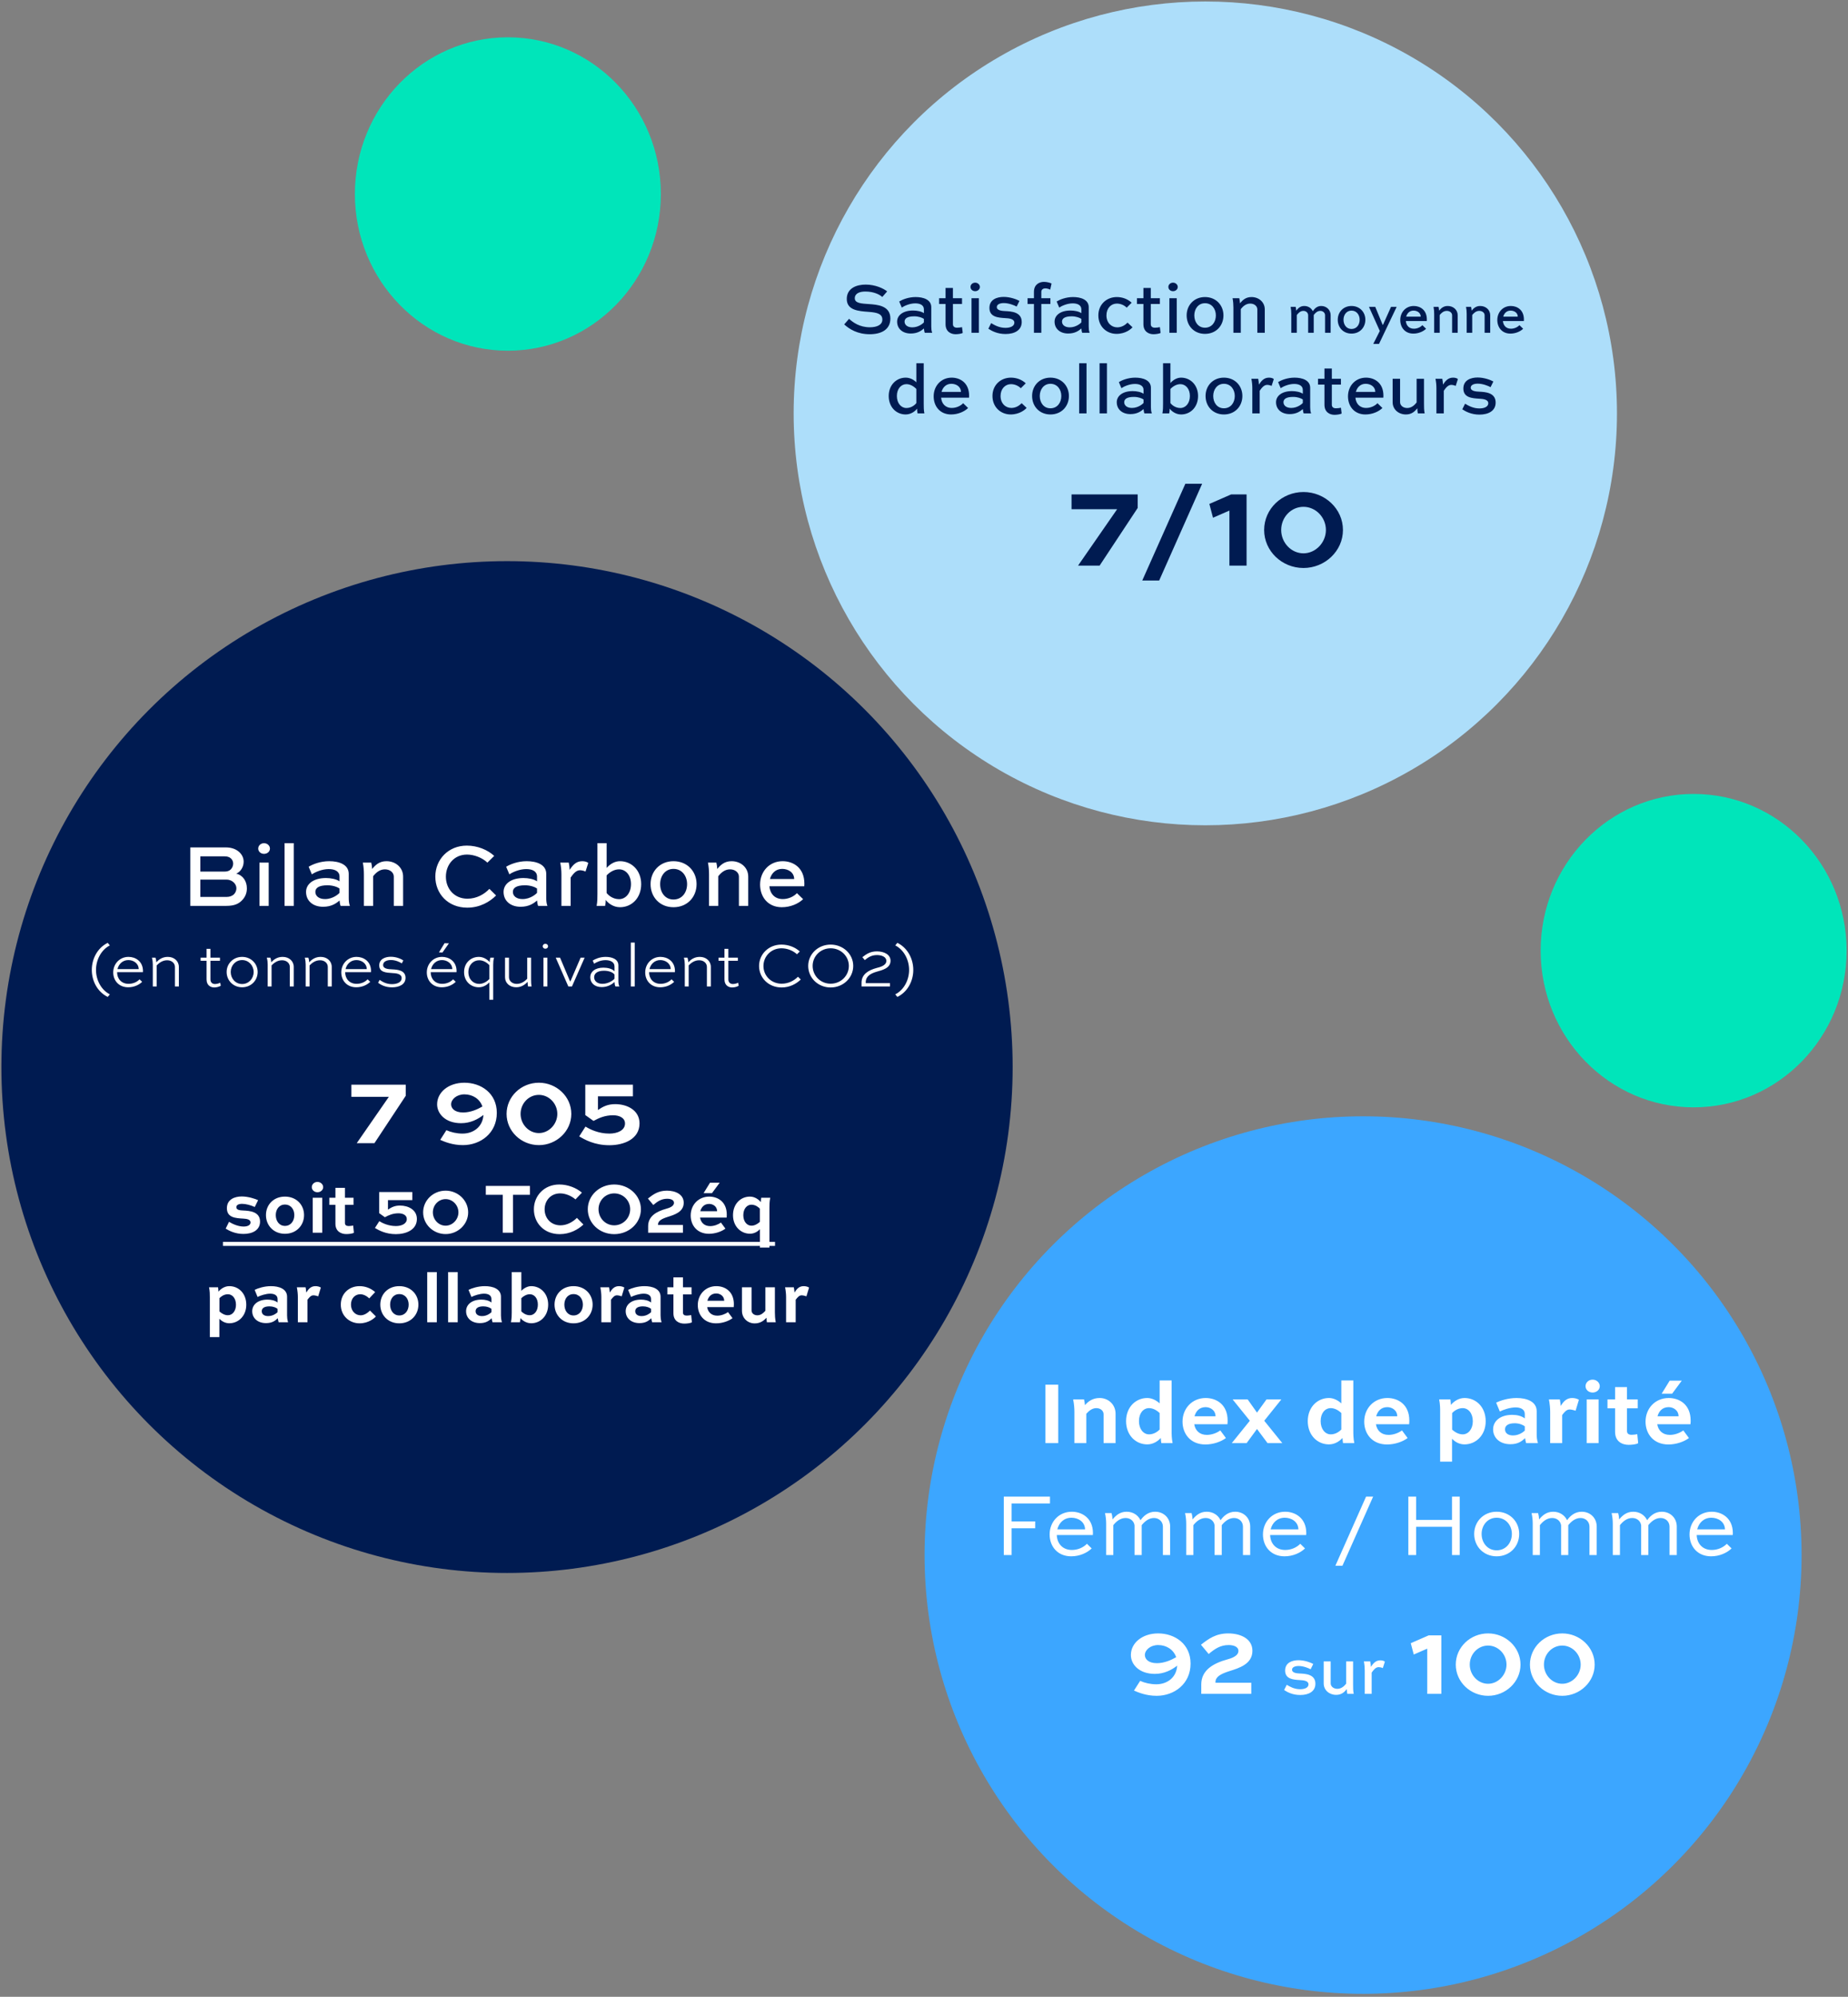
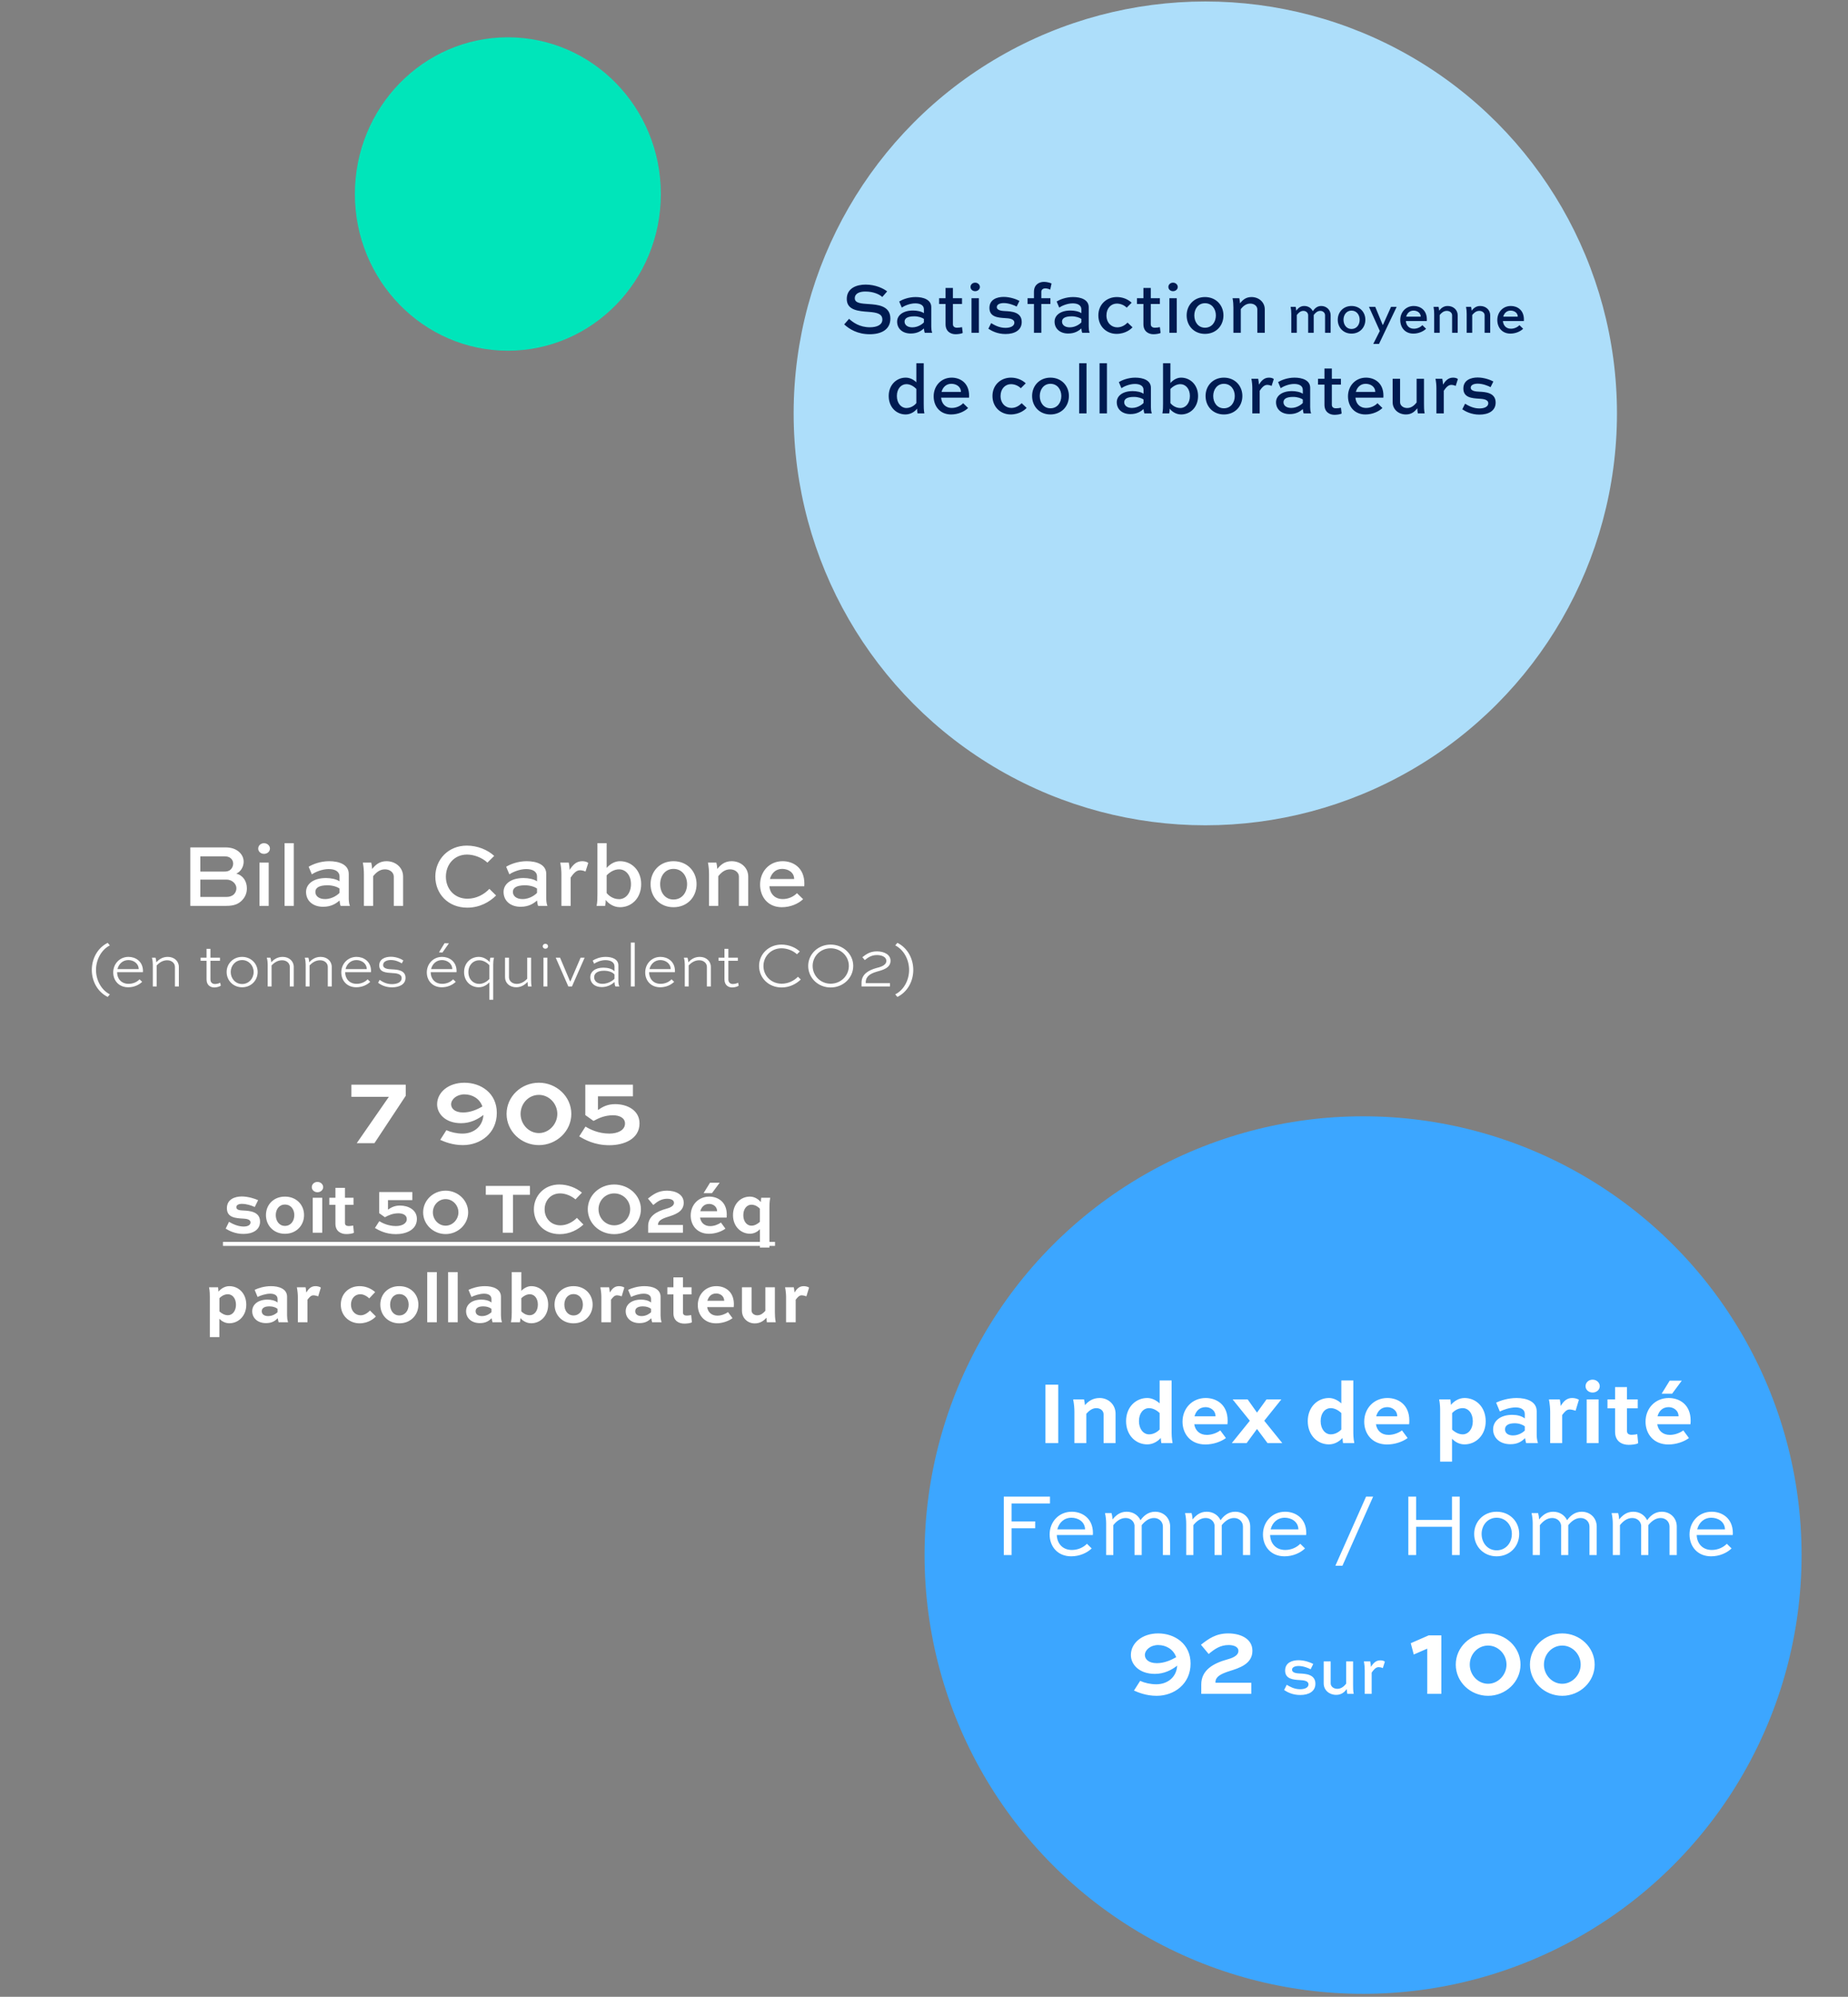
<svg xmlns="http://www.w3.org/2000/svg" width="413" height="446" viewBox="0 0 413 446" fill="none">
  <rect x="0" y="0" width="413" height="446" fill="#808080" stroke="none" />
-   <circle cx="113.312" cy="238.332" r="113" fill="#001B51" />
  <path d="M50.592 202.332H42.532V189.272H50.431C51.911 189.272 52.931 189.772 53.572 190.412C54.132 190.972 54.452 191.672 54.452 192.472C54.452 193.672 53.731 194.752 52.791 195.132C54.312 195.492 55.172 196.832 55.172 198.432C55.172 199.392 54.852 200.372 53.971 201.212C53.331 201.812 52.471 202.332 50.592 202.332ZM50.672 196.472H44.772V200.332H50.672C51.291 200.332 51.892 200.132 52.291 199.732C52.632 199.392 52.831 198.892 52.831 198.412C52.831 197.932 52.632 197.512 52.312 197.172C51.911 196.752 51.331 196.472 50.672 196.472ZM50.191 191.272H44.772V194.672H50.191C50.731 194.672 51.212 194.552 51.572 194.192C51.911 193.852 52.111 193.372 52.111 192.892C52.111 192.452 51.931 192.052 51.651 191.772C51.291 191.412 50.812 191.272 50.191 191.272ZM60.048 202.332H57.988V192.672H60.048V202.332ZM57.708 189.532C57.708 188.872 58.268 188.332 59.008 188.332C59.748 188.332 60.328 188.892 60.328 189.532C60.328 190.192 59.748 190.712 59.008 190.712C58.268 190.712 57.708 190.192 57.708 189.532ZM65.655 202.332H63.595V188.332H65.655V202.332ZM69.698 195.292L68.978 193.592C69.859 193.052 71.579 192.352 73.558 192.352C75.739 192.352 77.939 193.072 77.939 195.192V200.592C77.939 201.092 77.978 201.812 78.198 202.332H76.118C75.999 202.052 75.918 201.512 75.879 201.132C75.118 201.792 74.058 202.532 72.198 202.532C69.898 202.532 68.398 201.172 68.398 199.212C68.398 197.492 69.978 196.112 72.859 196.112C73.918 196.112 75.198 196.352 75.879 196.852V195.792C75.879 194.612 74.838 194.112 73.459 194.112C71.959 194.112 70.379 194.812 69.698 195.292ZM72.638 200.812C74.439 200.812 75.678 199.652 75.879 199.432V198.452C75.439 198.132 74.418 197.732 73.198 197.732C71.178 197.732 70.478 198.372 70.478 199.212C70.478 200.112 71.258 200.812 72.638 200.812ZM83.168 194.092C83.888 193.212 84.768 192.352 86.368 192.352C88.448 192.352 90.088 193.792 90.088 195.792V202.332H88.008V195.792C88.008 194.912 87.188 194.172 86.028 194.172C84.828 194.172 83.988 194.952 83.388 195.712V202.332H81.328V195.332C81.328 194.472 81.268 193.592 81.088 192.672H82.968C83.088 193.172 83.128 193.532 83.168 194.092ZM109.369 198.532L110.869 200.012C109.469 201.412 107.269 202.732 104.429 202.732C100.129 202.732 97.29 199.632 97.29 195.792C97.29 192.012 100.149 188.872 104.329 188.872C106.709 188.872 108.989 189.812 110.449 191.172L108.929 192.672C107.769 191.572 105.969 190.872 104.369 190.872C101.509 190.872 99.65 193.112 99.65 195.812C99.65 198.532 101.549 200.732 104.469 200.732C106.509 200.732 108.249 199.732 109.369 198.532ZM113.839 195.292L113.119 193.592C113.999 193.052 115.719 192.352 117.699 192.352C119.879 192.352 122.079 193.072 122.079 195.192V200.592C122.079 201.092 122.119 201.812 122.339 202.332H120.259C120.139 202.052 120.059 201.512 120.019 201.132C119.259 201.792 118.199 202.532 116.339 202.532C114.039 202.532 112.539 201.172 112.539 199.212C112.539 197.492 114.119 196.112 116.999 196.112C118.059 196.112 119.339 196.352 120.019 196.852V195.792C120.019 194.612 118.979 194.112 117.599 194.112C116.099 194.112 114.519 194.812 113.839 195.292ZM116.779 200.812C118.579 200.812 119.819 199.652 120.019 199.432V198.452C119.579 198.132 118.559 197.732 117.339 197.732C115.319 197.732 114.619 198.372 114.619 199.212C114.619 200.112 115.399 200.812 116.779 200.812ZM129.629 194.372C128.709 194.372 128.069 195.232 127.529 196.012V202.332H125.469V195.312C125.469 194.452 125.389 193.592 125.209 192.672H127.109C127.229 193.232 127.269 193.652 127.309 194.292C127.949 193.312 128.709 192.352 130.109 192.352C130.669 192.352 131.209 192.492 131.469 192.752L130.849 194.672C130.569 194.492 129.929 194.372 129.629 194.372ZM135.235 202.332H133.335C133.515 201.412 133.515 200.512 133.515 199.672V188.332H135.575V193.852C136.435 192.892 137.475 192.352 138.555 192.352C141.135 192.352 143.295 194.392 143.295 197.472C143.295 200.612 141.155 202.632 138.555 202.632C136.995 202.632 135.795 201.632 135.375 200.992C135.375 201.412 135.335 201.912 135.235 202.332ZM138.355 194.172C137.355 194.172 136.375 194.692 135.575 195.512V199.472C135.895 199.872 136.875 200.832 138.355 200.832C139.815 200.832 141.015 199.512 141.015 197.472C141.015 195.472 139.835 194.172 138.355 194.172ZM145.394 197.472C145.394 194.632 147.454 192.352 150.514 192.352C153.594 192.352 155.674 194.632 155.674 197.472C155.674 200.372 153.594 202.632 150.514 202.632C147.454 202.632 145.394 200.372 145.394 197.472ZM147.534 197.472C147.534 199.332 148.634 200.912 150.514 200.912C152.434 200.912 153.554 199.332 153.554 197.472C153.554 195.672 152.434 194.072 150.514 194.072C148.634 194.072 147.534 195.672 147.534 197.472ZM160.297 194.092C161.017 193.212 161.897 192.352 163.497 192.352C165.577 192.352 167.217 193.792 167.217 195.792V202.332H165.137V195.792C165.137 194.912 164.317 194.172 163.157 194.172C161.957 194.172 161.117 194.952 160.517 195.712V202.332H158.457V195.332C158.457 194.472 158.397 193.592 158.217 192.672H160.097C160.217 193.172 160.257 193.532 160.297 194.092ZM178.106 199.492L179.486 200.832C178.426 201.852 176.666 202.632 174.726 202.632C171.626 202.632 169.866 200.332 169.866 197.572C169.866 194.672 171.926 192.352 174.906 192.352C177.226 192.352 179.766 193.772 179.766 197.372C179.766 197.552 179.766 197.752 179.746 197.952H171.946C172.086 199.532 173.066 200.812 174.946 200.812C176.146 200.812 177.346 200.292 178.106 199.492ZM174.806 194.072C173.326 194.072 172.406 195.072 172.066 196.332H177.486C177.466 194.792 176.086 194.072 174.806 194.072ZM24.549 222.096L24.073 222.67C21.791 221.55 20.517 219.142 20.517 216.636C20.517 214.144 21.791 211.708 24.073 210.588L24.549 211.162C22.617 212.142 21.455 214.396 21.455 216.636C21.455 218.89 22.617 221.116 24.549 222.096ZM31.184 218.736L31.772 219.296C31.072 219.982 29.966 220.514 28.65 220.514C26.564 220.514 25.304 219.016 25.304 217.196C25.304 215.25 26.774 213.724 28.72 213.724C30.232 213.724 31.926 214.662 31.954 216.86C31.954 216.944 31.954 217.042 31.94 217.14H26.172V217.168C26.172 218.582 27.11 219.744 28.734 219.744C29.742 219.744 30.624 219.338 31.184 218.736ZM28.678 214.438C27.432 214.438 26.522 215.32 26.256 216.454H31.002C30.96 215.096 29.756 214.438 28.678 214.438ZM35.017 220.332H34.149V215.432C34.149 214.942 34.093 214.438 33.953 213.906H34.751C34.877 214.256 34.919 214.55 34.933 214.928C35.493 214.326 36.291 213.724 37.495 213.724C38.923 213.724 39.973 214.662 39.973 215.964V220.332H39.091V215.964C39.091 215.138 38.391 214.48 37.355 214.48C36.319 214.48 35.535 215.082 35.017 215.628V220.332ZM44.831 214.592V213.906H46.161V211.932H47.029V213.906H49.157V214.592H47.029V218.75C47.029 219.492 47.52 219.786 48.038 219.786C48.429 219.786 48.975 219.646 49.214 219.492L49.34 220.164C49.059 220.374 48.401 220.556 47.883 220.556C47.099 220.556 46.161 220.108 46.161 218.75V214.592H44.831ZM50.652 217.098C50.652 215.222 52.136 213.724 54.11 213.724C56.084 213.724 57.582 215.222 57.582 217.098C57.582 219.016 56.084 220.514 54.11 220.514C52.136 220.514 50.652 219.016 50.652 217.098ZM51.562 217.098C51.562 218.568 52.626 219.786 54.11 219.786C55.594 219.786 56.686 218.568 56.686 217.098C56.686 215.67 55.594 214.438 54.11 214.438C52.626 214.438 51.562 215.67 51.562 217.098ZM60.693 220.332H59.825V215.432C59.825 214.942 59.769 214.438 59.629 213.906H60.426C60.553 214.256 60.594 214.55 60.608 214.928C61.169 214.326 61.967 213.724 63.17 213.724C64.599 213.724 65.648 214.662 65.648 215.964V220.332H64.766V215.964C64.766 215.138 64.067 214.48 63.031 214.48C61.995 214.48 61.211 215.082 60.693 215.628V220.332ZM69.183 220.332H68.315V215.432C68.315 214.942 68.259 214.438 68.119 213.906H68.917C69.043 214.256 69.085 214.55 69.099 214.928C69.659 214.326 70.457 213.724 71.661 213.724C73.089 213.724 74.139 214.662 74.139 215.964V220.332H73.257V215.964C73.257 215.138 72.557 214.48 71.521 214.48C70.485 214.48 69.701 215.082 69.183 215.628V220.332ZM82.153 218.736L82.741 219.296C82.041 219.982 80.935 220.514 79.619 220.514C77.533 220.514 76.273 219.016 76.273 217.196C76.273 215.25 77.743 213.724 79.689 213.724C81.201 213.724 82.895 214.662 82.923 216.86C82.923 216.944 82.923 217.042 82.909 217.14H77.141V217.168C77.141 218.582 78.079 219.744 79.703 219.744C80.711 219.744 81.593 219.338 82.153 218.736ZM79.647 214.438C78.401 214.438 77.491 215.32 77.225 216.454H81.971C81.929 215.096 80.725 214.438 79.647 214.438ZM90.143 214.522L89.793 215.18C89.373 214.886 88.393 214.424 87.357 214.424C86.545 214.424 85.621 214.732 85.621 215.53C85.621 216.412 86.783 216.468 87.637 216.51C88.743 216.566 90.633 216.664 90.633 218.4C90.633 219.856 89.261 220.528 87.609 220.528C86.097 220.528 85.131 219.968 84.501 219.52L84.851 218.862C85.453 219.282 86.321 219.814 87.595 219.814C88.785 219.814 89.765 219.366 89.765 218.47C89.765 217.462 88.477 217.378 87.637 217.336C86.307 217.252 84.753 217.168 84.753 215.628C84.753 214.158 86.167 213.696 87.343 213.696C88.575 213.696 89.667 214.186 90.143 214.522ZM101.266 218.736L101.854 219.296C101.154 219.982 100.048 220.514 98.732 220.514C96.646 220.514 95.386 219.016 95.386 217.196C95.386 215.25 96.856 213.724 98.802 213.724C100.314 213.724 102.008 214.662 102.036 216.86C102.036 216.944 102.036 217.042 102.022 217.14H96.254V217.168C96.254 218.582 97.192 219.744 98.816 219.744C99.824 219.744 100.706 219.338 101.266 218.736ZM98.76 214.438C97.514 214.438 96.604 215.32 96.338 216.454H101.084C101.042 215.096 99.838 214.438 98.76 214.438ZM99.348 210.672L100.328 210.7L98.886 212.744L98.102 212.716L99.348 210.672ZM110.223 223.3H109.355V219.408C108.851 219.982 108.011 220.514 107.003 220.514C105.211 220.514 103.713 219.17 103.713 217.126C103.713 215.068 105.211 213.724 107.017 213.724C108.039 213.724 108.935 214.312 109.439 214.9C109.439 214.55 109.481 214.256 109.593 213.906H110.405C110.251 214.452 110.223 214.984 110.223 215.488V223.3ZM109.355 218.68V215.558C108.893 215.068 108.081 214.48 107.087 214.48C105.771 214.48 104.679 215.53 104.679 217.126C104.679 218.722 105.757 219.758 107.087 219.758C108.095 219.758 108.921 219.142 109.355 218.68ZM117.824 213.906H118.692V218.792C118.692 219.282 118.706 219.8 118.804 220.332H118.006C117.936 220.01 117.908 219.632 117.908 219.31C117.348 219.898 116.55 220.514 115.36 220.514C113.918 220.514 112.868 219.576 112.868 218.274V213.906H113.75V218.274C113.75 219.1 114.464 219.758 115.486 219.758C116.522 219.758 117.306 219.156 117.824 218.61V213.906ZM122.325 220.332H121.457V213.906H122.325V220.332ZM121.289 211.358C121.289 211.05 121.541 210.798 121.877 210.798C122.227 210.798 122.479 211.05 122.479 211.358C122.479 211.666 122.227 211.904 121.877 211.904C121.541 211.904 121.289 211.652 121.289 211.358ZM129.757 213.906H130.653L127.825 220.332H127.013L124.199 213.906H125.165L127.391 219.17H127.489L129.757 213.906ZM132.783 215.25L132.461 214.55C133.007 214.2 134.057 213.724 135.345 213.724C136.731 213.724 138.201 214.2 138.201 215.628V219.17C138.201 219.506 138.243 219.982 138.425 220.332H137.543C137.389 220.08 137.347 219.66 137.333 219.338C136.843 219.8 135.849 220.472 134.477 220.472C132.867 220.472 131.915 219.534 131.915 218.274C131.915 217.084 132.951 216.132 134.855 216.132C135.723 216.132 136.787 216.342 137.333 216.944V215.852C137.333 214.844 136.339 214.452 135.317 214.452C134.225 214.452 133.245 214.928 132.783 215.25ZM134.645 219.744C136.101 219.744 137.221 218.778 137.333 218.596V217.672C136.899 217.098 135.933 216.818 134.981 216.818C133.455 216.818 132.783 217.462 132.783 218.274C132.783 219.086 133.441 219.744 134.645 219.744ZM141.851 220.332H140.983V210.532H141.851V220.332ZM150.075 218.736L150.663 219.296C149.963 219.982 148.857 220.514 147.541 220.514C145.455 220.514 144.195 219.016 144.195 217.196C144.195 215.25 145.665 213.724 147.611 213.724C149.123 213.724 150.817 214.662 150.845 216.86C150.845 216.944 150.845 217.042 150.831 217.14H145.063V217.168C145.063 218.582 146.001 219.744 147.625 219.744C148.633 219.744 149.515 219.338 150.075 218.736ZM147.569 214.438C146.323 214.438 145.413 215.32 145.147 216.454H149.893C149.851 215.096 148.647 214.438 147.569 214.438ZM153.907 220.332H153.039V215.432C153.039 214.942 152.983 214.438 152.843 213.906H153.641C153.767 214.256 153.809 214.55 153.823 214.928C154.383 214.326 155.181 213.724 156.385 213.724C157.813 213.724 158.863 214.662 158.863 215.964V220.332H157.981V215.964C157.981 215.138 157.281 214.48 156.245 214.48C155.209 214.48 154.425 215.082 153.907 215.628V220.332ZM160.578 214.592V213.906H161.908V211.932H162.776V213.906H164.904V214.592H162.776V218.75C162.776 219.492 163.266 219.786 163.784 219.786C164.176 219.786 164.722 219.646 164.96 219.492L165.086 220.164C164.806 220.374 164.148 220.556 163.63 220.556C162.846 220.556 161.908 220.108 161.908 218.75V214.592H160.578ZM178.334 218.162L178.964 218.778C177.956 219.758 176.472 220.556 174.68 220.556C171.754 220.556 169.64 218.4 169.64 215.754C169.64 213.136 171.768 210.98 174.638 210.98C176.234 210.98 177.746 211.582 178.74 212.52L178.11 213.136C177.228 212.324 175.926 211.806 174.652 211.806C172.328 211.806 170.62 213.598 170.62 215.768C170.62 217.938 172.342 219.716 174.694 219.716C176.164 219.716 177.452 219.058 178.334 218.162ZM180.619 215.74C180.619 213.108 182.831 210.98 185.631 210.98C188.445 210.98 190.685 213.108 190.685 215.74C190.685 218.414 188.445 220.556 185.631 220.556C182.831 220.556 180.619 218.414 180.619 215.74ZM181.613 215.74C181.613 217.938 183.377 219.716 185.631 219.716C187.913 219.716 189.705 217.938 189.705 215.74C189.705 213.57 187.913 211.806 185.631 211.806C183.377 211.806 181.613 213.57 181.613 215.74ZM193.268 214.438L192.722 213.794C193.576 213.136 194.458 212.492 195.97 212.492C197.496 212.492 199.022 213.15 199.022 214.592C199.022 216.3 197.048 216.706 195.9 217.042C194.598 217.434 193.478 218.022 193.478 219.408V219.59H198.896V220.332H192.54V219.492C192.54 217.546 194.192 216.678 195.858 216.216C196.544 216.034 198.084 215.712 198.084 214.62C198.084 213.71 197.02 213.318 195.998 213.318C194.752 213.318 193.996 213.85 193.268 214.438ZM200.074 211.162L200.55 210.588C202.832 211.708 204.106 214.144 204.106 216.636C204.106 219.142 202.832 221.55 200.55 222.67L200.074 222.096C202.02 221.116 203.168 218.89 203.168 216.636C203.168 214.396 202.02 212.142 200.074 211.162Z" fill="white" />
  <path d="M78.531 244.982V242.268H90.675V244.752L83.683 255.332H79.727L86.903 244.982H78.531ZM98.38 254.596L99.76 252.434C100.772 252.894 102.083 253.193 103.371 253.193C105.786 253.193 107.879 251.698 108.04 249.03C106.798 249.996 105.142 250.87 103.049 250.87C99.507 250.87 97.69 248.731 97.69 246.661C97.69 243.97 100.22 241.831 103.785 241.831C107.488 241.831 111.03 244.154 111.03 248.57C111.03 253.101 107.396 255.769 103.44 255.769C101.117 255.769 99.323 255.01 98.38 254.596ZM103.509 248.478C105.119 248.478 106.66 247.811 107.81 247.144C107.212 245.396 105.579 244.43 103.785 244.43C102.06 244.43 100.818 245.534 100.818 246.661C100.818 247.489 101.531 248.478 103.509 248.478ZM113.214 248.8C113.214 244.913 116.48 241.831 120.436 241.831C124.369 241.831 127.681 244.913 127.681 248.8C127.681 252.664 124.369 255.769 120.436 255.769C116.48 255.769 113.214 252.664 113.214 248.8ZM116.342 248.8C116.342 251.1 118.159 253.078 120.436 253.078C122.667 253.078 124.553 251.1 124.553 248.8C124.553 246.454 122.667 244.545 120.436 244.545C118.159 244.545 116.342 246.454 116.342 248.8ZM136.184 255.792C132.849 255.792 130.641 254.527 129.445 253.814L130.848 251.629C131.814 252.227 133.723 253.193 136.184 253.193C137.978 253.193 139.68 252.48 139.68 250.939C139.68 249.651 138.369 249.099 137.012 249.099C135.218 249.099 133.861 249.697 132.642 250.364L130.802 249.053V242.268H141.451V244.867H133.631V247.926C134.712 247.19 135.77 246.615 137.495 246.615C140.163 246.615 142.923 247.972 142.923 250.916C142.923 254.412 139.45 255.792 136.184 255.792ZM57.684 268.068L56.932 269.588C56.068 269.188 54.948 268.884 54.116 268.884C53.316 268.884 52.82 269.14 52.82 269.636C52.82 270.292 53.684 270.34 54.356 270.372C55.764 270.436 58.116 270.596 58.116 272.852C58.116 274.708 56.5 275.604 54.404 275.604C52.596 275.604 51.252 274.932 50.436 274.42L51.188 272.9C51.94 273.364 53.204 273.956 54.436 273.956C55.428 273.956 55.988 273.588 55.988 273.044C55.988 272.308 55.028 272.228 54.34 272.18C52.644 272.084 50.708 271.972 50.708 269.86C50.708 267.876 52.452 267.236 54.036 267.236C55.444 267.236 57.028 267.748 57.684 268.068ZM59.438 271.396C59.438 269.076 61.15 267.268 63.678 267.268C66.222 267.268 67.95 269.076 67.95 271.396C67.95 273.716 66.222 275.572 63.678 275.572C61.15 275.572 59.438 273.716 59.438 271.396ZM61.63 271.396C61.63 272.692 62.382 273.812 63.678 273.812C65.006 273.812 65.774 272.692 65.774 271.396C65.774 270.116 65.006 269.044 63.678 269.044C62.382 269.044 61.63 270.116 61.63 271.396ZM72.016 275.332H69.888V267.524H72.016V275.332ZM69.68 265.156C69.68 264.516 70.224 263.988 70.944 263.988C71.664 263.988 72.224 264.532 72.224 265.156C72.224 265.78 71.664 266.292 70.944 266.292C70.224 266.292 69.68 265.78 69.68 265.156ZM73.602 269.108V267.524H74.962V265.316H77.09V267.524H79.01V269.108H77.09V273.156C77.09 273.636 77.394 273.844 77.938 273.844C78.242 273.844 78.658 273.78 78.93 273.732L79.09 275.332C78.786 275.572 77.81 275.636 77.394 275.636C76.242 275.636 74.962 275.06 74.962 273.316V269.108H73.602ZM88.481 275.652C86.161 275.652 84.625 274.772 83.793 274.276L84.769 272.756C85.441 273.172 86.769 273.844 88.481 273.844C89.729 273.844 90.913 273.348 90.913 272.276C90.913 271.38 90.001 270.996 89.057 270.996C87.809 270.996 86.865 271.412 86.017 271.876L84.737 270.964V266.244H92.145V268.052H86.705V270.18C87.457 269.668 88.193 269.268 89.393 269.268C91.249 269.268 93.169 270.212 93.169 272.26C93.169 274.692 90.753 275.652 88.481 275.652ZM94.564 270.788C94.564 268.084 96.836 265.94 99.588 265.94C102.324 265.94 104.628 268.084 104.628 270.788C104.628 273.476 102.324 275.636 99.588 275.636C96.836 275.636 94.564 273.476 94.564 270.788ZM96.74 270.788C96.74 272.388 98.004 273.764 99.588 273.764C101.14 273.764 102.452 272.388 102.452 270.788C102.452 269.156 101.14 267.828 99.588 267.828C98.004 267.828 96.74 269.156 96.74 270.788ZM108.572 266.868V264.884H118.428V266.868H114.652V275.332H112.364V266.868H108.572ZM128.931 272.02L130.387 273.508C129.187 274.628 127.363 275.652 125.075 275.652C121.603 275.652 119.315 273.172 119.315 270.1C119.315 267.092 121.619 264.564 124.995 264.564C126.915 264.564 128.803 265.316 130.051 266.388L128.611 267.892C127.651 267.06 126.307 266.548 125.187 266.548C123.075 266.548 121.715 268.164 121.715 270.116C121.715 272.084 123.107 273.684 125.267 273.684C126.691 273.684 128.019 272.932 128.931 272.02ZM131.361 270.084C131.361 267.044 133.953 264.564 137.265 264.564C140.577 264.564 143.233 267.044 143.233 270.084C143.233 273.188 140.577 275.652 137.265 275.652C133.953 275.652 131.361 273.188 131.361 270.084ZM133.761 270.084C133.761 272.052 135.297 273.684 137.265 273.684C139.265 273.684 140.833 272.052 140.833 270.084C140.833 268.148 139.265 266.548 137.265 266.548C135.297 266.548 133.761 268.148 133.761 270.084ZM144.849 275.332V273.876C144.849 271.636 146.721 270.58 148.929 269.972C149.457 269.828 150.625 269.476 150.625 268.66C150.625 267.972 149.825 267.748 149.105 267.748C147.793 267.748 146.913 268.372 146.001 269.14L144.801 267.7C145.969 266.788 147.105 265.94 149.041 265.94C150.897 265.94 152.801 266.724 152.801 268.644C152.801 270.708 150.721 271.332 149.185 271.812C147.841 272.244 147.057 272.692 147.057 273.508V273.604H152.625V275.332H144.849ZM161.112 273.06L162.12 274.42C161.256 275.076 159.848 275.572 158.44 275.572C155.8 275.572 154.36 273.684 154.36 271.492C154.36 269.124 156.088 267.268 158.504 267.268C160.408 267.268 162.424 268.42 162.424 271.3C162.424 271.428 162.424 271.588 162.392 271.956H156.456C156.632 273.06 157.4 273.86 158.712 273.86C159.56 273.86 160.488 273.524 161.112 273.06ZM158.488 268.9C157.352 268.9 156.744 269.652 156.504 270.532H160.264C160.248 269.428 159.304 268.9 158.488 268.9ZM158.68 264.164H160.84L159.112 266.5H157.24L158.68 264.164ZM170.118 267.524H172.134C171.958 268.452 171.958 269.092 171.958 269.732V278.644H169.83V274.548C169.174 275.236 168.39 275.556 167.606 275.556C165.542 275.556 163.814 273.892 163.814 271.428C163.814 268.884 165.526 267.268 167.606 267.268C168.694 267.268 169.558 267.924 170.038 268.5C170.054 268.18 170.07 267.828 170.118 267.524ZM167.926 273.764C168.582 273.764 169.238 273.444 169.814 272.916V269.956C169.542 269.668 168.87 269.076 167.926 269.076C166.934 269.076 166.118 269.972 166.118 271.428C166.118 272.82 166.918 273.764 167.926 273.764ZM46.72 287.524H48.736C48.784 287.828 48.8 288.18 48.816 288.5C49.296 287.924 50.16 287.268 51.248 287.268C53.328 287.268 55.04 288.884 55.04 291.428C55.04 293.892 53.312 295.556 51.248 295.556C50.464 295.556 49.68 295.236 49.024 294.548V298.644H46.896V289.732C46.896 289.092 46.896 288.452 46.72 287.524ZM50.928 293.764C51.936 293.764 52.736 292.82 52.736 291.428C52.736 289.972 51.92 289.076 50.928 289.076C49.984 289.076 49.312 289.668 49.04 289.956V292.916C49.616 293.444 50.272 293.764 50.928 293.764ZM57.566 289.684L56.91 288.1C57.646 287.732 59.054 287.268 60.558 287.268C62.35 287.268 64.158 287.876 64.158 289.636V293.812C64.158 294.164 64.19 294.74 64.382 295.332H62.27C62.19 295.092 62.126 294.724 62.078 294.436C61.502 294.996 60.814 295.524 59.454 295.524C57.566 295.524 56.366 294.388 56.366 292.868C56.366 291.412 57.614 290.276 59.79 290.276C60.622 290.276 61.454 290.468 62.03 290.916V290.132C62.03 289.316 61.326 288.948 60.382 288.948C59.39 288.948 58.142 289.38 57.566 289.684ZM59.918 293.956C61.038 293.956 61.79 293.316 62.03 293.092V292.34C61.694 292.052 61.022 291.78 60.222 291.78C58.958 291.78 58.494 292.276 58.494 292.868C58.494 293.524 59.022 293.956 59.918 293.956ZM70.056 289.316C69.496 289.316 69.144 289.748 68.712 290.308V295.332H66.568V289.732C66.568 289.076 66.504 288.388 66.344 287.524H68.296C68.36 287.86 68.424 288.292 68.456 288.692C68.936 287.892 69.496 287.268 70.504 287.268C70.904 287.268 71.432 287.38 71.704 287.588L71.112 289.54C70.872 289.444 70.344 289.316 70.056 289.316ZM83.845 288.596L82.517 290.004C81.877 289.38 81.141 289.076 80.517 289.076C79.365 289.076 78.437 289.972 78.437 291.396C78.437 292.82 79.429 293.78 80.597 293.78C81.381 293.78 82.101 293.3 82.693 292.724L84.005 294.036C83.669 294.436 82.357 295.572 80.357 295.572C78.101 295.572 76.165 293.908 76.165 291.396C76.165 288.9 78.037 287.268 80.357 287.268C81.557 287.268 82.821 287.684 83.845 288.596ZM84.993 291.396C84.993 289.076 86.705 287.268 89.233 287.268C91.777 287.268 93.505 289.076 93.505 291.396C93.505 293.716 91.777 295.572 89.233 295.572C86.705 295.572 84.993 293.716 84.993 291.396ZM87.185 291.396C87.185 292.692 87.937 293.812 89.233 293.812C90.561 293.812 91.329 292.692 91.329 291.396C91.329 290.116 90.561 289.044 89.233 289.044C87.937 289.044 87.185 290.116 87.185 291.396ZM97.619 295.332H95.475V284.132H97.619V295.332ZM102.291 295.332H100.147V284.132H102.291V295.332ZM105.363 289.684L104.707 288.1C105.443 287.732 106.851 287.268 108.355 287.268C110.147 287.268 111.955 287.876 111.955 289.636V293.812C111.955 294.164 111.987 294.74 112.179 295.332H110.067C109.987 295.092 109.923 294.724 109.875 294.436C109.299 294.996 108.611 295.524 107.251 295.524C105.363 295.524 104.163 294.388 104.163 292.868C104.163 291.412 105.411 290.276 107.587 290.276C108.419 290.276 109.251 290.468 109.827 290.916V290.132C109.827 289.316 109.123 288.948 108.179 288.948C107.187 288.948 105.939 289.38 105.363 289.684ZM107.715 293.956C108.835 293.956 109.587 293.316 109.827 293.092V292.34C109.491 292.052 108.819 291.78 108.019 291.78C106.755 291.78 106.291 292.276 106.291 292.868C106.291 293.524 106.819 293.956 107.715 293.956ZM116.205 295.332H114.189C114.365 294.42 114.365 293.748 114.365 293.108V284.132H116.509V288.308C117.149 287.668 117.949 287.268 118.717 287.268C120.781 287.268 122.509 288.9 122.509 291.396C122.509 293.908 120.797 295.556 118.717 295.556C117.629 295.556 116.781 294.948 116.301 294.404C116.285 294.676 116.253 295.06 116.205 295.332ZM118.397 289.076C117.757 289.076 117.069 289.412 116.509 289.956V292.9C116.781 293.188 117.469 293.764 118.397 293.764C119.405 293.764 120.205 292.82 120.205 291.396C120.205 289.972 119.421 289.076 118.397 289.076ZM123.931 291.396C123.931 289.076 125.643 287.268 128.171 287.268C130.715 287.268 132.443 289.076 132.443 291.396C132.443 293.716 130.715 295.572 128.171 295.572C125.643 295.572 123.931 293.716 123.931 291.396ZM126.123 291.396C126.123 292.692 126.875 293.812 128.171 293.812C129.499 293.812 130.267 292.692 130.267 291.396C130.267 290.116 129.499 289.044 128.171 289.044C126.875 289.044 126.123 290.116 126.123 291.396ZM137.884 289.316C137.324 289.316 136.972 289.748 136.54 290.308V295.332H134.396V289.732C134.396 289.076 134.332 288.388 134.172 287.524H136.124C136.188 287.86 136.252 288.292 136.284 288.692C136.764 287.892 137.324 287.268 138.332 287.268C138.732 287.268 139.26 287.38 139.532 287.588L138.94 289.54C138.7 289.444 138.172 289.316 137.884 289.316ZM141.035 289.684L140.379 288.1C141.115 287.732 142.523 287.268 144.027 287.268C145.819 287.268 147.627 287.876 147.627 289.636V293.812C147.627 294.164 147.659 294.74 147.851 295.332H145.739C145.659 295.092 145.595 294.724 145.547 294.436C144.971 294.996 144.283 295.524 142.923 295.524C141.035 295.524 139.835 294.388 139.835 292.868C139.835 291.412 141.083 290.276 143.259 290.276C144.091 290.276 144.923 290.468 145.499 290.916V290.132C145.499 289.316 144.795 288.948 143.851 288.948C142.859 288.948 141.611 289.38 141.035 289.684ZM143.387 293.956C144.507 293.956 145.259 293.316 145.499 293.092V292.34C145.163 292.052 144.491 291.78 143.691 291.78C142.427 291.78 141.963 292.276 141.963 292.868C141.963 293.524 142.491 293.956 143.387 293.956ZM149.141 289.108V287.524H150.501V285.316H152.629V287.524H154.549V289.108H152.629V293.156C152.629 293.636 152.933 293.844 153.477 293.844C153.781 293.844 154.197 293.78 154.469 293.732L154.629 295.332C154.325 295.572 153.349 295.636 152.933 295.636C151.781 295.636 150.501 295.06 150.501 293.316V289.108H149.141ZM162.698 293.06L163.706 294.42C162.842 295.076 161.434 295.572 160.026 295.572C157.386 295.572 155.946 293.684 155.946 291.492C155.946 289.124 157.674 287.268 160.09 287.268C161.994 287.268 164.01 288.42 164.01 291.3C164.01 291.428 164.01 291.588 163.978 291.956H158.042C158.218 293.06 158.986 293.86 160.298 293.86C161.146 293.86 162.074 293.524 162.698 293.06ZM160.074 288.9C158.938 288.9 158.33 289.652 158.09 290.532H161.85C161.834 289.428 160.89 288.9 160.074 288.9ZM171.288 294.324C170.68 295.012 169.88 295.588 168.664 295.588C167.08 295.588 165.816 294.404 165.816 292.772V287.524H167.96V292.692C167.96 293.3 168.488 293.78 169.256 293.78C170.024 293.78 170.6 293.284 171.048 292.772V287.524H173.176V293.124C173.176 293.764 173.208 294.468 173.368 295.332H171.384C171.336 295.06 171.304 294.628 171.288 294.324ZM179.166 289.316C178.606 289.316 178.254 289.748 177.822 290.308V295.332H175.678V289.732C175.678 289.076 175.614 288.388 175.454 287.524H177.406C177.47 287.86 177.534 288.292 177.566 288.692C178.046 287.892 178.606 287.268 179.614 287.268C180.014 287.268 180.542 287.38 180.814 287.588L180.222 289.54C179.982 289.444 179.454 289.316 179.166 289.316Z" fill="white" />
-   <path d="M49.828 277.38H173.206V278.276H49.828V277.38Z" fill="white" />
+   <path d="M49.828 277.38H173.206V278.276H49.828Z" fill="white" />
  <circle cx="269.367" cy="92.332" r="92" fill="#ADDEFA" />
  <path d="M198.265 65.084L197.177 66.332C196.601 65.804 195.305 65.116 193.385 65.116C192.137 65.116 191.033 65.516 191.033 66.62C191.033 67.756 192.585 67.804 194.169 67.916C196.041 68.044 198.985 68.236 198.985 71.148C198.985 73.676 196.873 74.652 194.377 74.652C191.625 74.652 189.833 73.516 188.665 72.46L189.753 71.212C190.601 71.98 192.073 73.1 194.409 73.1C195.961 73.1 197.193 72.572 197.193 71.388C197.193 70.076 195.993 69.804 194.169 69.66C191.865 69.5 189.241 69.308 189.241 66.78C189.241 64.3 191.529 63.564 193.449 63.564C195.657 63.564 197.433 64.428 198.265 65.084ZM201.534 68.7L200.958 67.34C201.662 66.908 203.038 66.348 204.622 66.348C206.366 66.348 208.126 66.924 208.126 68.62V72.94C208.126 73.34 208.158 73.916 208.334 74.332H206.67C206.574 74.108 206.51 73.676 206.478 73.372C205.87 73.9 205.022 74.492 203.534 74.492C201.694 74.492 200.494 73.404 200.494 71.836C200.494 70.46 201.758 69.356 204.062 69.356C204.91 69.356 205.934 69.548 206.478 69.948V69.1C206.478 68.156 205.646 67.756 204.542 67.756C203.342 67.756 202.078 68.316 201.534 68.7ZM203.886 73.116C205.326 73.116 206.318 72.188 206.478 72.012V71.228C206.126 70.972 205.31 70.652 204.334 70.652C202.718 70.652 202.158 71.164 202.158 71.836C202.158 72.556 202.782 73.116 203.886 73.116ZM209.877 67.9V66.604H211.317V64.316H212.965V66.604H214.997V67.9H212.965V72.412C212.965 72.924 213.317 73.196 213.877 73.196C214.197 73.196 214.805 73.132 214.997 73.068L215.157 74.364C214.885 74.54 214.085 74.652 213.557 74.652C212.533 74.652 211.317 74.092 211.317 72.412V67.9H209.877ZM218.766 74.332H217.118V66.604H218.766V74.332ZM216.894 64.092C216.894 63.564 217.342 63.132 217.934 63.132C218.526 63.132 218.99 63.58 218.99 64.092C218.99 64.62 218.526 65.036 217.934 65.036C217.342 65.036 216.894 64.62 216.894 64.092ZM227.828 67.212L227.204 68.476C226.692 68.188 225.46 67.692 224.34 67.692C223.508 67.692 222.772 67.964 222.772 68.588C222.772 69.372 223.972 69.452 224.66 69.484C226.02 69.548 228.34 69.676 228.34 71.916C228.34 73.756 226.756 74.604 224.724 74.604C222.916 74.604 221.652 73.932 220.884 73.42L221.508 72.172C222.228 72.604 223.3 73.228 224.708 73.228C225.844 73.228 226.692 72.828 226.692 72.076C226.692 71.196 225.508 71.1 224.66 71.052C223.044 70.956 221.124 70.812 221.124 68.78C221.124 66.892 222.804 66.316 224.308 66.316C225.764 66.316 227.22 66.86 227.828 67.212ZM229.647 66.604H231.071V65.196C231.071 63.516 232.287 62.956 233.311 62.956C233.919 62.956 234.703 63.148 235.007 63.324L234.703 64.7C234.511 64.556 233.951 64.412 233.631 64.412C233.071 64.412 232.719 64.7 232.719 65.196V66.604H234.751V67.9H232.719V74.332H231.071V67.9H229.647V66.604ZM236.721 68.7L236.145 67.34C236.849 66.908 238.225 66.348 239.809 66.348C241.553 66.348 243.313 66.924 243.313 68.62V72.94C243.313 73.34 243.345 73.916 243.521 74.332H241.857C241.761 74.108 241.697 73.676 241.665 73.372C241.057 73.9 240.209 74.492 238.721 74.492C236.881 74.492 235.681 73.404 235.681 71.836C235.681 70.46 236.945 69.356 239.249 69.356C240.097 69.356 241.121 69.548 241.665 69.948V69.1C241.665 68.156 240.833 67.756 239.729 67.756C238.529 67.756 237.265 68.316 236.721 68.7ZM239.073 73.116C240.513 73.116 241.505 72.188 241.665 72.012V71.228C241.313 70.972 240.497 70.652 239.521 70.652C237.905 70.652 237.345 71.164 237.345 71.836C237.345 72.556 237.969 73.116 239.073 73.116ZM252.905 67.612L251.801 68.716C251.193 68.108 250.361 67.804 249.593 67.804C248.313 67.804 247.273 68.844 247.273 70.444C247.273 72.076 248.361 73.116 249.689 73.116C250.649 73.116 251.417 72.636 251.993 72.06L253.097 73.1C252.777 73.484 251.545 74.572 249.529 74.572C247.337 74.572 245.465 72.956 245.465 70.444C245.465 67.98 247.321 66.348 249.593 66.348C250.777 66.348 251.977 66.748 252.905 67.612ZM254.096 67.9V66.604H255.536V64.316H257.184V66.604H259.216V67.9H257.184V72.412C257.184 72.924 257.536 73.196 258.096 73.196C258.416 73.196 259.024 73.132 259.216 73.068L259.376 74.364C259.104 74.54 258.304 74.652 257.776 74.652C256.752 74.652 255.536 74.092 255.536 72.412V67.9H254.096ZM262.985 74.332H261.337V66.604H262.985V74.332ZM261.113 64.092C261.113 63.564 261.561 63.132 262.153 63.132C262.745 63.132 263.209 63.58 263.209 64.092C263.209 64.62 262.745 65.036 262.153 65.036C261.561 65.036 261.113 64.62 261.113 64.092ZM265.199 70.444C265.199 68.172 266.847 66.348 269.295 66.348C271.759 66.348 273.423 68.172 273.423 70.444C273.423 72.764 271.759 74.572 269.295 74.572C266.847 74.572 265.199 72.764 265.199 70.444ZM266.911 70.444C266.911 71.932 267.791 73.196 269.295 73.196C270.831 73.196 271.727 71.932 271.727 70.444C271.727 69.004 270.831 67.724 269.295 67.724C267.791 67.724 266.911 69.004 266.911 70.444ZM277.122 67.74C277.698 67.036 278.402 66.348 279.682 66.348C281.346 66.348 282.658 67.5 282.658 69.1V74.332H280.994V69.1C280.994 68.396 280.338 67.804 279.41 67.804C278.45 67.804 277.778 68.428 277.298 69.036V74.332H275.65V68.732C275.65 68.044 275.602 67.34 275.458 66.604H276.962C277.058 67.004 277.09 67.292 277.122 67.74ZM293.599 70.36V74.332H292.351V70.408C292.351 69.88 291.907 69.436 291.283 69.436C290.635 69.436 290.155 69.904 289.819 70.36V74.332H288.583V70.12C288.583 69.604 288.547 69.088 288.439 68.536H289.567C289.639 68.836 289.663 69.052 289.687 69.388C290.095 68.86 290.587 68.344 291.487 68.344C292.339 68.344 293.059 68.8 293.395 69.508C293.803 68.884 294.379 68.344 295.267 68.344C296.443 68.344 297.379 69.208 297.379 70.408V74.332H296.131V70.408C296.131 69.88 295.687 69.436 295.063 69.436C294.415 69.436 293.935 69.904 293.599 70.36ZM298.968 71.416C298.968 69.712 300.204 68.344 302.04 68.344C303.888 68.344 305.136 69.712 305.136 71.416C305.136 73.156 303.888 74.512 302.04 74.512C300.204 74.512 298.968 73.156 298.968 71.416ZM300.252 71.416C300.252 72.532 300.912 73.48 302.04 73.48C303.192 73.48 303.864 72.532 303.864 71.416C303.864 70.336 303.192 69.376 302.04 69.376C300.912 69.376 300.252 70.336 300.252 71.416ZM309.004 72.556H309.076L310.876 68.536H312.136L308.188 76.816H306.904L308.368 73.924L305.944 68.536H307.348L309.004 72.556ZM317.881 72.628L318.709 73.432C318.073 74.044 317.017 74.512 315.853 74.512C313.993 74.512 312.937 73.132 312.937 71.476C312.937 69.736 314.173 68.344 315.961 68.344C317.353 68.344 318.877 69.196 318.877 71.356C318.877 71.464 318.877 71.584 318.865 71.704H314.185C314.269 72.652 314.857 73.42 315.985 73.42C316.705 73.42 317.425 73.108 317.881 72.628ZM315.901 69.376C315.013 69.376 314.461 69.976 314.257 70.732H317.509C317.497 69.808 316.669 69.376 315.901 69.376ZM321.621 69.388C322.053 68.86 322.581 68.344 323.541 68.344C324.789 68.344 325.773 69.208 325.773 70.408V74.332H324.525V70.408C324.525 69.88 324.033 69.436 323.337 69.436C322.617 69.436 322.113 69.904 321.753 70.36V74.332H320.517V70.132C320.517 69.616 320.481 69.088 320.373 68.536H321.501C321.573 68.836 321.597 69.052 321.621 69.388ZM328.886 69.388C329.318 68.86 329.846 68.344 330.806 68.344C332.054 68.344 333.038 69.208 333.038 70.408V74.332H331.79V70.408C331.79 69.88 331.298 69.436 330.602 69.436C329.882 69.436 329.378 69.904 329.018 70.36V74.332H327.782V70.132C327.782 69.616 327.746 69.088 327.638 68.536H328.766C328.838 68.836 328.862 69.052 328.886 69.388ZM339.572 72.628L340.4 73.432C339.764 74.044 338.708 74.512 337.544 74.512C335.684 74.512 334.628 73.132 334.628 71.476C334.628 69.736 335.864 68.344 337.652 68.344C339.044 68.344 340.568 69.196 340.568 71.356C340.568 71.464 340.568 71.584 340.556 71.704H335.876C335.96 72.652 336.548 73.42 337.676 73.42C338.396 73.42 339.116 73.108 339.572 72.628ZM337.592 69.376C336.704 69.376 336.152 69.976 335.948 70.732H339.2C339.188 69.808 338.36 69.376 337.592 69.376ZM206.582 92.332H205.062C204.982 91.996 204.95 91.596 204.95 91.26C204.614 91.772 203.654 92.572 202.406 92.572C200.326 92.572 198.614 90.956 198.614 88.444C198.614 85.98 200.342 84.348 202.406 84.348C203.27 84.348 204.102 84.716 204.79 85.388V81.132H206.438V90.204C206.438 90.876 206.438 91.596 206.582 92.332ZM202.566 85.804C201.382 85.804 200.438 86.844 200.438 88.444C200.438 90.076 201.398 91.132 202.566 91.132C203.75 91.132 204.534 90.364 204.79 90.044V86.876C204.15 86.22 203.366 85.804 202.566 85.804ZM215.252 90.06L216.356 91.132C215.508 91.948 214.1 92.572 212.548 92.572C210.068 92.572 208.66 90.732 208.66 88.524C208.66 86.204 210.308 84.348 212.692 84.348C214.548 84.348 216.58 85.484 216.58 88.364C216.58 88.508 216.58 88.668 216.564 88.828H210.324C210.436 90.092 211.22 91.116 212.724 91.116C213.684 91.116 214.644 90.7 215.252 90.06ZM212.612 85.724C211.428 85.724 210.692 86.524 210.42 87.532H214.756C214.74 86.3 213.636 85.724 212.612 85.724ZM229.241 85.612L228.137 86.716C227.529 86.108 226.697 85.804 225.929 85.804C224.649 85.804 223.609 86.844 223.609 88.444C223.609 90.076 224.697 91.116 226.025 91.116C226.985 91.116 227.753 90.636 228.329 90.06L229.433 91.1C229.113 91.484 227.881 92.572 225.865 92.572C223.673 92.572 221.801 90.956 221.801 88.444C221.801 85.98 223.657 84.348 225.929 84.348C227.113 84.348 228.313 84.748 229.241 85.612ZM230.66 88.444C230.66 86.172 232.308 84.348 234.756 84.348C237.22 84.348 238.884 86.172 238.884 88.444C238.884 90.764 237.22 92.572 234.756 92.572C232.308 92.572 230.66 90.764 230.66 88.444ZM232.372 88.444C232.372 89.932 233.252 91.196 234.756 91.196C236.292 91.196 237.188 89.932 237.188 88.444C237.188 87.004 236.292 85.724 234.756 85.724C233.252 85.724 232.372 87.004 232.372 88.444ZM242.823 92.332H241.175V81.132H242.823V92.332ZM247.385 92.332H245.737V81.132H247.385V92.332ZM250.62 86.7L250.044 85.34C250.748 84.908 252.124 84.348 253.708 84.348C255.452 84.348 257.212 84.924 257.212 86.62V90.94C257.212 91.34 257.244 91.916 257.42 92.332H255.756C255.66 92.108 255.596 91.676 255.564 91.372C254.956 91.9 254.108 92.492 252.62 92.492C250.78 92.492 249.58 91.404 249.58 89.836C249.58 88.46 250.844 87.356 253.148 87.356C253.996 87.356 255.02 87.548 255.564 87.948V87.1C255.564 86.156 254.732 85.756 253.628 85.756C252.428 85.756 251.164 86.316 250.62 86.7ZM252.972 91.116C254.412 91.116 255.404 90.188 255.564 90.012V89.228C255.212 88.972 254.396 88.652 253.42 88.652C251.804 88.652 251.244 89.164 251.244 89.836C251.244 90.556 251.868 91.116 252.972 91.116ZM261.299 92.332H259.779C259.923 91.596 259.923 90.876 259.923 90.204V81.132H261.571V85.548C262.259 84.78 263.091 84.348 263.955 84.348C266.019 84.348 267.747 85.98 267.747 88.444C267.747 90.956 266.035 92.572 263.955 92.572C262.707 92.572 261.747 91.772 261.411 91.26C261.411 91.596 261.379 91.996 261.299 92.332ZM263.795 85.804C262.995 85.804 262.211 86.22 261.571 86.876V90.044C261.827 90.364 262.611 91.132 263.795 91.132C264.963 91.132 265.923 90.076 265.923 88.444C265.923 86.844 264.979 85.804 263.795 85.804ZM269.426 88.444C269.426 86.172 271.074 84.348 273.522 84.348C275.986 84.348 277.65 86.172 277.65 88.444C277.65 90.764 275.986 92.572 273.522 92.572C271.074 92.572 269.426 90.764 269.426 88.444ZM271.138 88.444C271.138 89.932 272.018 91.196 273.522 91.196C275.058 91.196 275.954 89.932 275.954 88.444C275.954 87.004 275.058 85.724 273.522 85.724C272.018 85.724 271.138 87.004 271.138 88.444ZM283.204 85.964C282.468 85.964 281.956 86.652 281.524 87.276V92.332H279.876V86.716C279.876 86.028 279.812 85.34 279.668 84.604H281.188C281.284 85.052 281.316 85.388 281.348 85.9C281.86 85.116 282.468 84.348 283.588 84.348C284.036 84.348 284.468 84.46 284.676 84.668L284.18 86.204C283.956 86.06 283.444 85.964 283.204 85.964ZM286.214 86.7L285.638 85.34C286.342 84.908 287.718 84.348 289.302 84.348C291.046 84.348 292.806 84.924 292.806 86.62V90.94C292.806 91.34 292.838 91.916 293.014 92.332H291.35C291.254 92.108 291.19 91.676 291.158 91.372C290.55 91.9 289.702 92.492 288.214 92.492C286.374 92.492 285.174 91.404 285.174 89.836C285.174 88.46 286.438 87.356 288.742 87.356C289.59 87.356 290.614 87.548 291.158 87.948V87.1C291.158 86.156 290.326 85.756 289.222 85.756C288.022 85.756 286.758 86.316 286.214 86.7ZM288.566 91.116C290.006 91.116 290.998 90.188 291.158 90.012V89.228C290.806 88.972 289.99 88.652 289.014 88.652C287.398 88.652 286.838 89.164 286.838 89.836C286.838 90.556 287.462 91.116 288.566 91.116ZM294.557 85.9V84.604H295.997V82.316H297.645V84.604H299.677V85.9H297.645V90.412C297.645 90.924 297.997 91.196 298.557 91.196C298.877 91.196 299.485 91.132 299.677 91.068L299.837 92.364C299.565 92.54 298.765 92.652 298.237 92.652C297.213 92.652 295.997 92.092 295.997 90.412V85.9H294.557ZM307.846 90.06L308.95 91.132C308.102 91.948 306.694 92.572 305.142 92.572C302.662 92.572 301.254 90.732 301.254 88.524C301.254 86.204 302.902 84.348 305.286 84.348C307.142 84.348 309.174 85.484 309.174 88.364C309.174 88.508 309.174 88.668 309.158 88.828H302.918C303.03 90.092 303.814 91.116 305.318 91.116C306.278 91.116 307.238 90.7 307.846 90.06ZM305.206 85.724C304.022 85.724 303.286 86.524 303.014 87.532H307.35C307.334 86.3 306.23 85.724 305.206 85.724ZM316.753 91.196C316.177 91.9 315.489 92.572 314.209 92.572C312.545 92.572 311.233 91.436 311.233 89.836V84.604H312.897V89.836C312.897 90.54 313.553 91.132 314.481 91.132C315.441 91.132 316.113 90.508 316.593 89.9V84.604H318.241V90.204C318.241 90.876 318.241 91.596 318.385 92.332H316.865C316.785 91.996 316.753 91.532 316.753 91.196ZM324.345 85.964C323.609 85.964 323.097 86.652 322.665 87.276V92.332H321.017V86.716C321.017 86.028 320.953 85.34 320.809 84.604H322.329C322.425 85.052 322.457 85.388 322.489 85.9C323.001 85.116 323.609 84.348 324.729 84.348C325.177 84.348 325.609 84.46 325.817 84.668L325.321 86.204C325.097 86.06 324.585 85.964 324.345 85.964ZM333.743 85.212L333.119 86.476C332.607 86.188 331.375 85.692 330.255 85.692C329.423 85.692 328.687 85.964 328.687 86.588C328.687 87.372 329.887 87.452 330.575 87.484C331.935 87.548 334.255 87.676 334.255 89.916C334.255 91.756 332.671 92.604 330.639 92.604C328.831 92.604 327.567 91.932 326.799 91.42L327.423 90.172C328.143 90.604 329.215 91.228 330.623 91.228C331.759 91.228 332.607 90.828 332.607 90.076C332.607 89.196 331.423 89.1 330.575 89.052C328.959 88.956 327.039 88.812 327.039 86.78C327.039 84.892 328.719 84.316 330.223 84.316C331.679 84.316 333.135 84.86 333.743 85.212Z" fill="#001B51" />
-   <path d="M239.474 113.732V110.428H254.258V113.452L245.746 126.332H240.93L249.666 113.732H239.474ZM268.661 108.048L259.057 129.664H255.277L264.909 108.048H268.661ZM271.087 115.636L270.275 112.556L275.147 110.428H278.591V126.332H274.755V114.04L271.087 115.636ZM282.517 118.38C282.517 113.648 286.493 109.896 291.309 109.896C296.097 109.896 300.129 113.648 300.129 118.38C300.129 123.084 296.097 126.864 291.309 126.864C286.493 126.864 282.517 123.084 282.517 118.38ZM286.325 118.38C286.325 121.18 288.537 123.588 291.309 123.588C294.025 123.588 296.321 121.18 296.321 118.38C296.321 115.524 294.025 113.2 291.309 113.2C288.537 113.2 286.325 115.524 286.325 118.38Z" fill="#001B51" />
  <circle cx="304.625" cy="347.332" r="98" fill="#3CA6FF" />
  <path d="M236.5 322.332H233.64V309.272H236.5V322.332ZM242.473 313.852C243.213 312.972 244.233 312.252 245.753 312.252C247.733 312.252 249.313 313.732 249.313 315.772V322.332H246.633V315.872C246.633 315.132 245.973 314.512 245.013 314.512C244.053 314.512 243.333 315.152 242.773 315.772V322.332H240.113V315.352C240.113 314.532 240.053 313.652 239.833 312.572H242.273C242.353 312.952 242.433 313.392 242.473 313.852ZM262.06 322.332H259.54C259.48 321.992 259.44 321.512 259.42 321.172C258.82 321.852 257.76 322.612 256.4 322.612C253.8 322.612 251.66 320.552 251.66 317.412C251.66 314.292 253.82 312.252 256.4 312.252C257.36 312.252 258.36 312.712 259.16 313.452V308.332H261.84V319.552C261.84 320.352 261.84 321.192 262.06 322.332ZM256.8 314.512C255.52 314.512 254.54 315.632 254.54 317.412C254.54 319.192 255.54 320.372 256.8 320.372C257.96 320.372 258.82 319.652 259.16 319.292V315.612C258.46 314.932 257.6 314.512 256.8 314.512ZM272.716 319.492L273.976 321.192C272.896 322.012 271.136 322.632 269.376 322.632C266.076 322.632 264.276 320.272 264.276 317.532C264.276 314.572 266.436 312.252 269.456 312.252C271.836 312.252 274.356 313.692 274.356 317.292C274.356 317.452 274.356 317.652 274.316 318.112H266.896C267.116 319.492 268.076 320.492 269.716 320.492C270.776 320.492 271.936 320.072 272.716 319.492ZM269.436 314.292C268.016 314.292 267.256 315.232 266.956 316.332H271.656C271.636 314.952 270.456 314.292 269.436 314.292ZM283.039 312.572H286.359L282.539 317.332L286.579 322.332H283.279L280.919 319.172L278.599 322.332H275.279L279.319 317.332L275.479 312.572H278.839L280.919 315.512L283.039 312.572ZM302.665 322.332H300.145C300.085 321.992 300.045 321.512 300.025 321.172C299.425 321.852 298.365 322.612 297.005 322.612C294.405 322.612 292.265 320.552 292.265 317.412C292.265 314.292 294.425 312.252 297.005 312.252C297.965 312.252 298.965 312.712 299.765 313.452V308.332H302.445V319.552C302.445 320.352 302.445 321.192 302.665 322.332ZM297.405 314.512C296.125 314.512 295.145 315.632 295.145 317.412C295.145 319.192 296.145 320.372 297.405 320.372C298.565 320.372 299.425 319.652 299.765 319.292V315.612C299.065 314.932 298.205 314.512 297.405 314.512ZM313.322 319.492L314.582 321.192C313.502 322.012 311.742 322.632 309.982 322.632C306.682 322.632 304.882 320.272 304.882 317.532C304.882 314.572 307.042 312.252 310.062 312.252C312.442 312.252 314.962 313.692 314.962 317.292C314.962 317.452 314.962 317.652 314.922 318.112H307.502C307.722 319.492 308.682 320.492 310.322 320.492C311.382 320.492 312.542 320.072 313.322 319.492ZM310.042 314.292C308.622 314.292 307.862 315.232 307.562 316.332H312.262C312.242 314.952 311.062 314.292 310.042 314.292ZM321.631 312.572H324.151C324.211 312.952 324.231 313.392 324.251 313.792C324.851 313.072 325.931 312.252 327.291 312.252C329.891 312.252 332.031 314.272 332.031 317.452C332.031 320.532 329.871 322.612 327.291 322.612C326.311 322.612 325.331 322.212 324.511 321.352V326.472H321.851V315.332C321.851 314.532 321.851 313.732 321.631 312.572ZM326.891 320.372C328.151 320.372 329.151 319.192 329.151 317.452C329.151 315.632 328.131 314.512 326.891 314.512C325.711 314.512 324.871 315.252 324.531 315.612V319.312C325.251 319.972 326.071 320.372 326.891 320.372ZM335.188 315.272L334.368 313.292C335.288 312.832 337.048 312.252 338.928 312.252C341.168 312.252 343.428 313.012 343.428 315.212V320.432C343.428 320.872 343.468 321.592 343.708 322.332H341.068C340.968 322.032 340.888 321.572 340.828 321.212C340.108 321.912 339.248 322.572 337.548 322.572C335.188 322.572 333.688 321.152 333.688 319.252C333.688 317.432 335.248 316.012 337.968 316.012C339.008 316.012 340.048 316.252 340.768 316.812V315.832C340.768 314.812 339.888 314.352 338.708 314.352C337.468 314.352 335.908 314.892 335.188 315.272ZM338.128 320.612C339.528 320.612 340.468 319.812 340.768 319.532V318.592C340.348 318.232 339.508 317.892 338.508 317.892C336.928 317.892 336.348 318.512 336.348 319.252C336.348 320.072 337.008 320.612 338.128 320.612ZM350.801 314.812C350.101 314.812 349.661 315.352 349.121 316.052V322.332H346.441V315.332C346.441 314.512 346.361 313.652 346.161 312.572H348.601C348.681 312.992 348.761 313.532 348.801 314.032C349.401 313.032 350.101 312.252 351.361 312.252C351.861 312.252 352.521 312.392 352.861 312.652L352.121 315.092C351.821 314.972 351.161 314.812 350.801 314.812ZM357.264 322.332H354.604V312.572H357.264V322.332ZM354.344 309.612C354.344 308.812 355.024 308.152 355.924 308.152C356.824 308.152 357.524 308.832 357.524 309.612C357.524 310.392 356.824 311.032 355.924 311.032C355.024 311.032 354.344 310.392 354.344 309.612ZM359.247 314.552V312.572H360.947V309.812H363.607V312.572H366.007V314.552H363.607V319.612C363.607 320.212 363.987 320.472 364.667 320.472C365.047 320.472 365.567 320.392 365.907 320.332L366.107 322.332C365.727 322.632 364.507 322.712 363.987 322.712C362.547 322.712 360.947 321.992 360.947 319.812V314.552H359.247ZM376.193 319.492L377.453 321.192C376.373 322.012 374.613 322.632 372.853 322.632C369.553 322.632 367.753 320.272 367.753 317.532C367.753 314.572 369.913 312.252 372.933 312.252C375.313 312.252 377.833 313.692 377.833 317.292C377.833 317.452 377.833 317.652 377.793 318.112H370.373C370.593 319.492 371.553 320.492 373.193 320.492C374.253 320.492 375.413 320.072 376.193 319.492ZM372.913 314.292C371.493 314.292 370.733 315.232 370.433 316.332H375.133C375.113 314.952 373.933 314.292 372.913 314.292ZM373.153 308.372H375.853L373.693 311.292H371.353L373.153 308.372ZM226.072 347.332H224.332V334.272H234.652V335.812H226.072V339.812H231.352V341.352H226.072V347.332ZM242.916 344.812L243.976 345.852C242.956 346.832 241.296 347.612 239.396 347.612C236.356 347.612 234.576 345.412 234.576 342.732C234.576 339.892 236.656 337.652 239.536 337.652C241.756 337.652 244.236 339.032 244.256 342.372C244.256 342.512 244.256 342.692 244.236 342.852H236.176C236.236 344.692 237.416 346.192 239.556 346.192C240.896 346.192 242.116 345.632 242.916 344.812ZM239.456 338.992C237.776 338.992 236.656 340.132 236.296 341.592H242.496C242.456 339.832 240.876 338.992 239.456 338.992ZM248.81 347.332H247.21V340.332C247.21 339.552 247.13 338.772 246.95 337.952H248.41C248.55 338.452 248.61 338.832 248.63 339.372C249.35 338.512 250.27 337.652 251.79 337.652C253.25 337.652 254.37 338.452 254.89 339.552C255.57 338.572 256.63 337.652 258.15 337.652C260.05 337.652 261.51 339.032 261.51 340.972V347.332H259.89V340.972C259.89 339.912 259.07 339.052 257.89 339.052C256.69 339.052 255.77 339.892 255.15 340.652V347.332H253.55V340.712C253.45 339.832 252.71 339.052 251.55 339.052C250.33 339.052 249.41 339.892 248.81 340.652V347.332ZM266.701 347.332H265.101V340.332C265.101 339.552 265.021 338.772 264.841 337.952H266.301C266.441 338.452 266.501 338.832 266.521 339.372C267.241 338.512 268.161 337.652 269.681 337.652C271.141 337.652 272.261 338.452 272.781 339.552C273.461 338.572 274.521 337.652 276.041 337.652C277.941 337.652 279.401 339.032 279.401 340.972V347.332H277.781V340.972C277.781 339.912 276.961 339.052 275.781 339.052C274.581 339.052 273.661 339.892 273.041 340.652V347.332H271.441V340.712C271.341 339.832 270.601 339.052 269.441 339.052C268.221 339.052 267.301 339.892 266.701 340.652V347.332ZM290.591 344.812L291.651 345.852C290.631 346.832 288.971 347.612 287.071 347.612C284.031 347.612 282.251 345.412 282.251 342.732C282.251 339.892 284.331 337.652 287.211 337.652C289.431 337.652 291.911 339.032 291.931 342.372C291.931 342.512 291.931 342.692 291.911 342.852H283.851C283.911 344.692 285.091 346.192 287.231 346.192C288.571 346.192 289.791 345.632 290.591 344.812ZM287.131 338.992C285.451 338.992 284.331 340.132 283.971 341.592H290.171C290.131 339.832 288.551 338.992 287.131 338.992ZM306.878 334.272L300.018 349.712H298.438L305.298 334.272H306.878ZM316.482 347.332H314.742V334.272H316.482V339.472H324.502V334.272H326.222V347.332H324.502V341.012H316.482V347.332ZM329.458 342.612C329.458 339.852 331.558 337.652 334.478 337.652C337.418 337.652 339.518 339.852 339.518 342.612C339.518 345.412 337.418 347.612 334.478 347.612C331.558 347.612 329.458 345.412 329.458 342.612ZM331.118 342.612C331.118 344.612 332.458 346.272 334.478 346.272C336.518 346.272 337.878 344.612 337.878 342.612C337.878 340.672 336.518 338.992 334.478 338.992C332.458 338.992 331.118 340.672 331.118 342.612ZM344.142 347.332H342.542V340.332C342.542 339.552 342.462 338.772 342.282 337.952H343.742C343.882 338.452 343.942 338.832 343.962 339.372C344.682 338.512 345.602 337.652 347.122 337.652C348.582 337.652 349.702 338.452 350.222 339.552C350.902 338.572 351.962 337.652 353.482 337.652C355.382 337.652 356.842 339.032 356.842 340.972V347.332H355.222V340.972C355.222 339.912 354.402 339.052 353.222 339.052C352.022 339.052 351.102 339.892 350.482 340.652V347.332H348.882V340.712C348.782 339.832 348.042 339.052 346.882 339.052C345.662 339.052 344.742 339.892 344.142 340.652V347.332ZM362.033 347.332H360.433V340.332C360.433 339.552 360.353 338.772 360.173 337.952H361.633C361.773 338.452 361.833 338.832 361.853 339.372C362.573 338.512 363.493 337.652 365.013 337.652C366.473 337.652 367.593 338.452 368.113 339.552C368.793 338.572 369.853 337.652 371.373 337.652C373.273 337.652 374.733 339.032 374.733 340.972V347.332H373.113V340.972C373.113 339.912 372.293 339.052 371.113 339.052C369.913 339.052 368.993 339.892 368.373 340.652V347.332H366.773V340.712C366.673 339.832 365.933 339.052 364.773 339.052C363.553 339.052 362.633 339.892 362.033 340.652V347.332ZM385.923 344.812L386.983 345.852C385.963 346.832 384.303 347.612 382.403 347.612C379.363 347.612 377.583 345.412 377.583 342.732C377.583 339.892 379.663 337.652 382.543 337.652C384.763 337.652 387.243 339.032 387.263 342.372C387.263 342.512 387.263 342.692 387.243 342.852H379.183C379.243 344.692 380.423 346.192 382.563 346.192C383.903 346.192 385.123 345.632 385.923 344.812ZM382.463 338.992C380.783 338.992 379.663 340.132 379.303 341.592H385.503C385.463 339.832 383.883 338.992 382.463 338.992Z" fill="white" />
  <path d="M253.424 377.596L254.804 375.434C255.816 375.894 257.127 376.193 258.415 376.193C260.83 376.193 262.923 374.698 263.084 372.03C261.842 372.996 260.186 373.87 258.093 373.87C254.551 373.87 252.734 371.731 252.734 369.661C252.734 366.97 255.264 364.831 258.829 364.831C262.532 364.831 266.074 367.154 266.074 371.57C266.074 376.101 262.44 378.769 258.484 378.769C256.161 378.769 254.367 378.01 253.424 377.596ZM258.553 371.478C260.163 371.478 261.704 370.811 262.854 370.144C262.256 368.396 260.623 367.43 258.829 367.43C257.104 367.43 255.862 368.534 255.862 369.661C255.862 370.489 256.575 371.478 258.553 371.478ZM268.465 378.332V376.239C268.465 373.019 271.156 371.501 274.33 370.627C275.089 370.42 276.768 369.914 276.768 368.741C276.768 367.752 275.618 367.43 274.583 367.43C272.697 367.43 271.432 368.327 270.121 369.431L268.396 367.361C270.075 366.05 271.708 364.831 274.491 364.831C277.159 364.831 279.896 365.958 279.896 368.718C279.896 371.685 276.906 372.582 274.698 373.272C272.766 373.893 271.639 374.537 271.639 375.71V375.848H279.643V378.332H268.465ZM293.492 371.657L292.907 372.842C292.427 372.572 291.272 372.107 290.222 372.107C289.442 372.107 288.752 372.362 288.752 372.947C288.752 373.682 289.877 373.757 290.522 373.787C291.797 373.847 293.972 373.967 293.972 376.067C293.972 377.792 292.487 378.587 290.582 378.587C288.887 378.587 287.702 377.957 286.982 377.477L287.567 376.307C288.242 376.712 289.247 377.297 290.567 377.297C291.632 377.297 292.427 376.922 292.427 376.217C292.427 375.392 291.317 375.302 290.522 375.257C289.007 375.167 287.207 375.032 287.207 373.127C287.207 371.357 288.782 370.817 290.192 370.817C291.557 370.817 292.922 371.327 293.492 371.657ZM301.001 377.267C300.461 377.927 299.816 378.557 298.616 378.557C297.056 378.557 295.826 377.492 295.826 375.992V371.087H297.386V375.992C297.386 376.652 298.001 377.207 298.871 377.207C299.771 377.207 300.401 376.622 300.851 376.052V371.087H302.396V376.337C302.396 376.967 302.396 377.642 302.531 378.332H301.106C301.031 378.017 301.001 377.582 301.001 377.267ZM308.119 372.362C307.429 372.362 306.949 373.007 306.544 373.592V378.332H304.999V373.067C304.999 372.422 304.939 371.777 304.804 371.087H306.229C306.319 371.507 306.349 371.822 306.379 372.302C306.859 371.567 307.429 370.847 308.479 370.847C308.899 370.847 309.304 370.952 309.499 371.147L309.034 372.587C308.824 372.452 308.344 372.362 308.119 372.362ZM315.953 369.546L315.286 367.016L319.288 365.268H322.117V378.332H318.966V368.235L315.953 369.546ZM325.342 371.8C325.342 367.913 328.608 364.831 332.564 364.831C336.497 364.831 339.809 367.913 339.809 371.8C339.809 375.664 336.497 378.769 332.564 378.769C328.608 378.769 325.342 375.664 325.342 371.8ZM328.47 371.8C328.47 374.1 330.287 376.078 332.564 376.078C334.795 376.078 336.681 374.1 336.681 371.8C336.681 369.454 334.795 367.545 332.564 367.545C330.287 367.545 328.47 369.454 328.47 371.8ZM341.918 371.8C341.918 367.913 345.184 364.831 349.14 364.831C353.073 364.831 356.385 367.913 356.385 371.8C356.385 375.664 353.073 378.769 349.14 378.769C345.184 378.769 341.918 375.664 341.918 371.8ZM345.046 371.8C345.046 374.1 346.863 376.078 349.14 376.078C351.371 376.078 353.257 374.1 353.257 371.8C353.257 369.454 351.371 367.545 349.14 367.545C346.863 367.545 345.046 369.454 345.046 371.8Z" fill="white" />
-   <ellipse cx="378.5" cy="212.332" rx="34.188" ry="35" fill="#00E5BA" />
  <ellipse cx="113.5" cy="43.332" rx="34.188" ry="35" fill="#00E5BA" />
</svg>